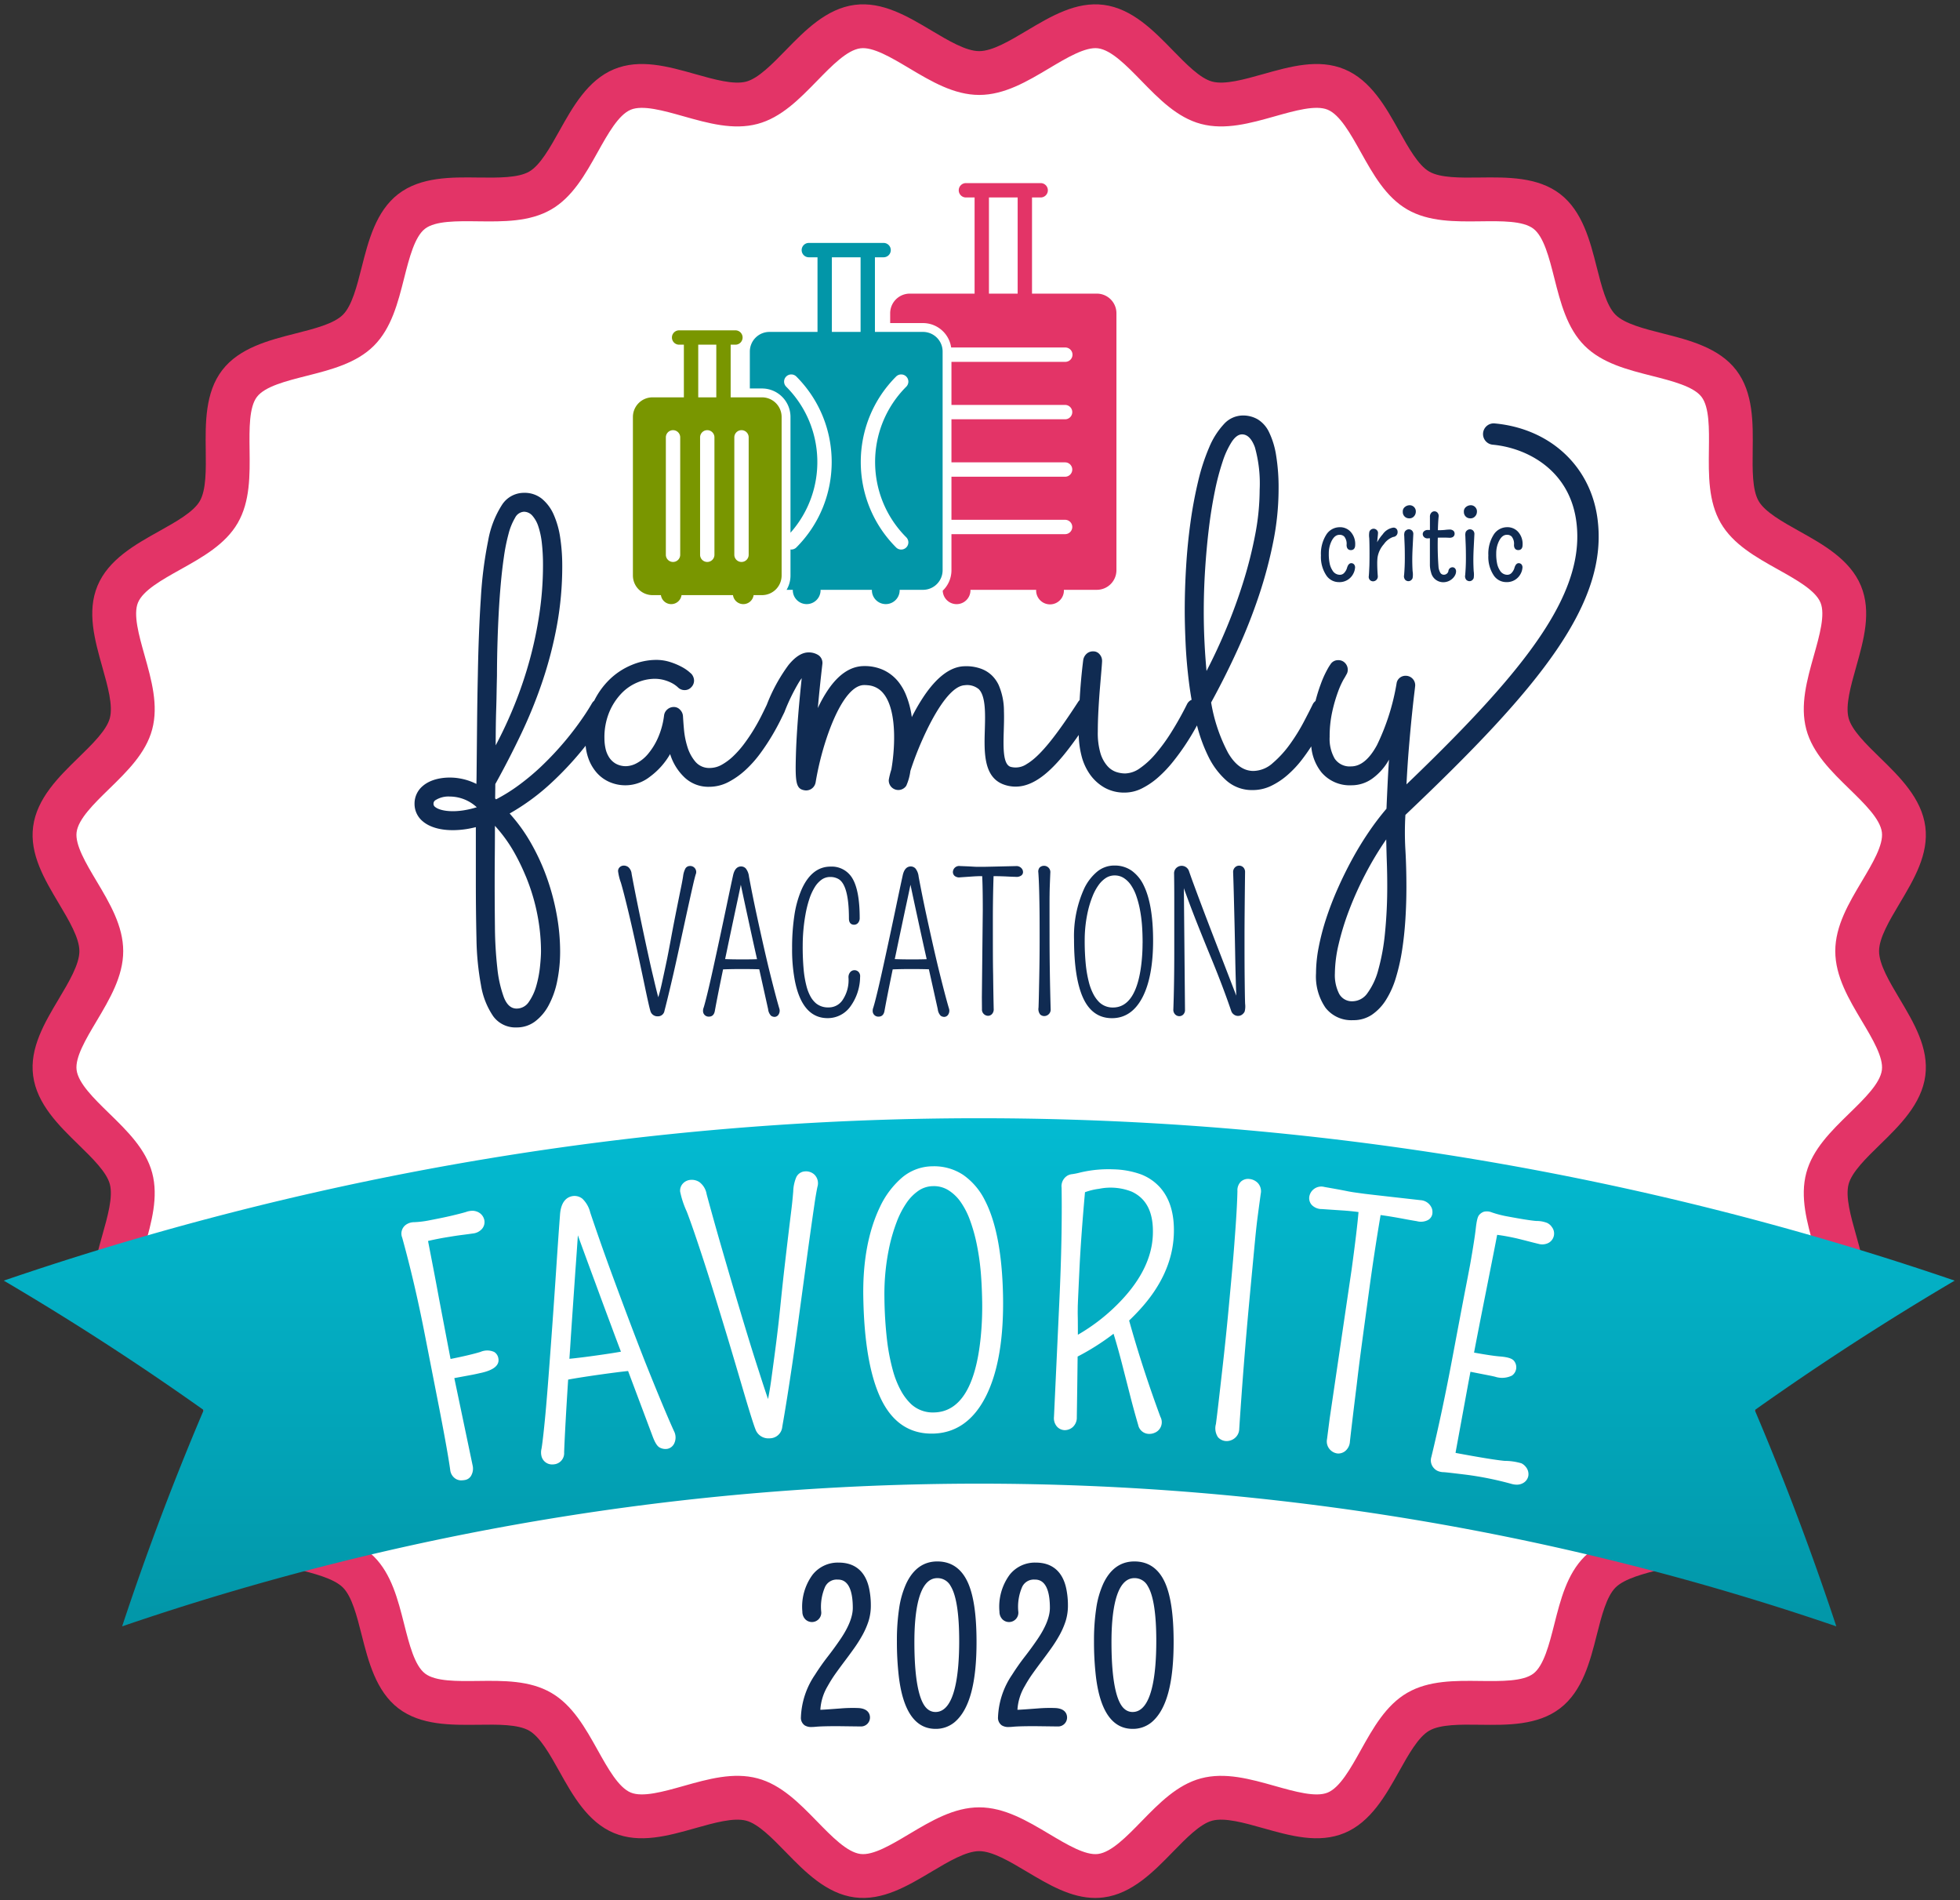
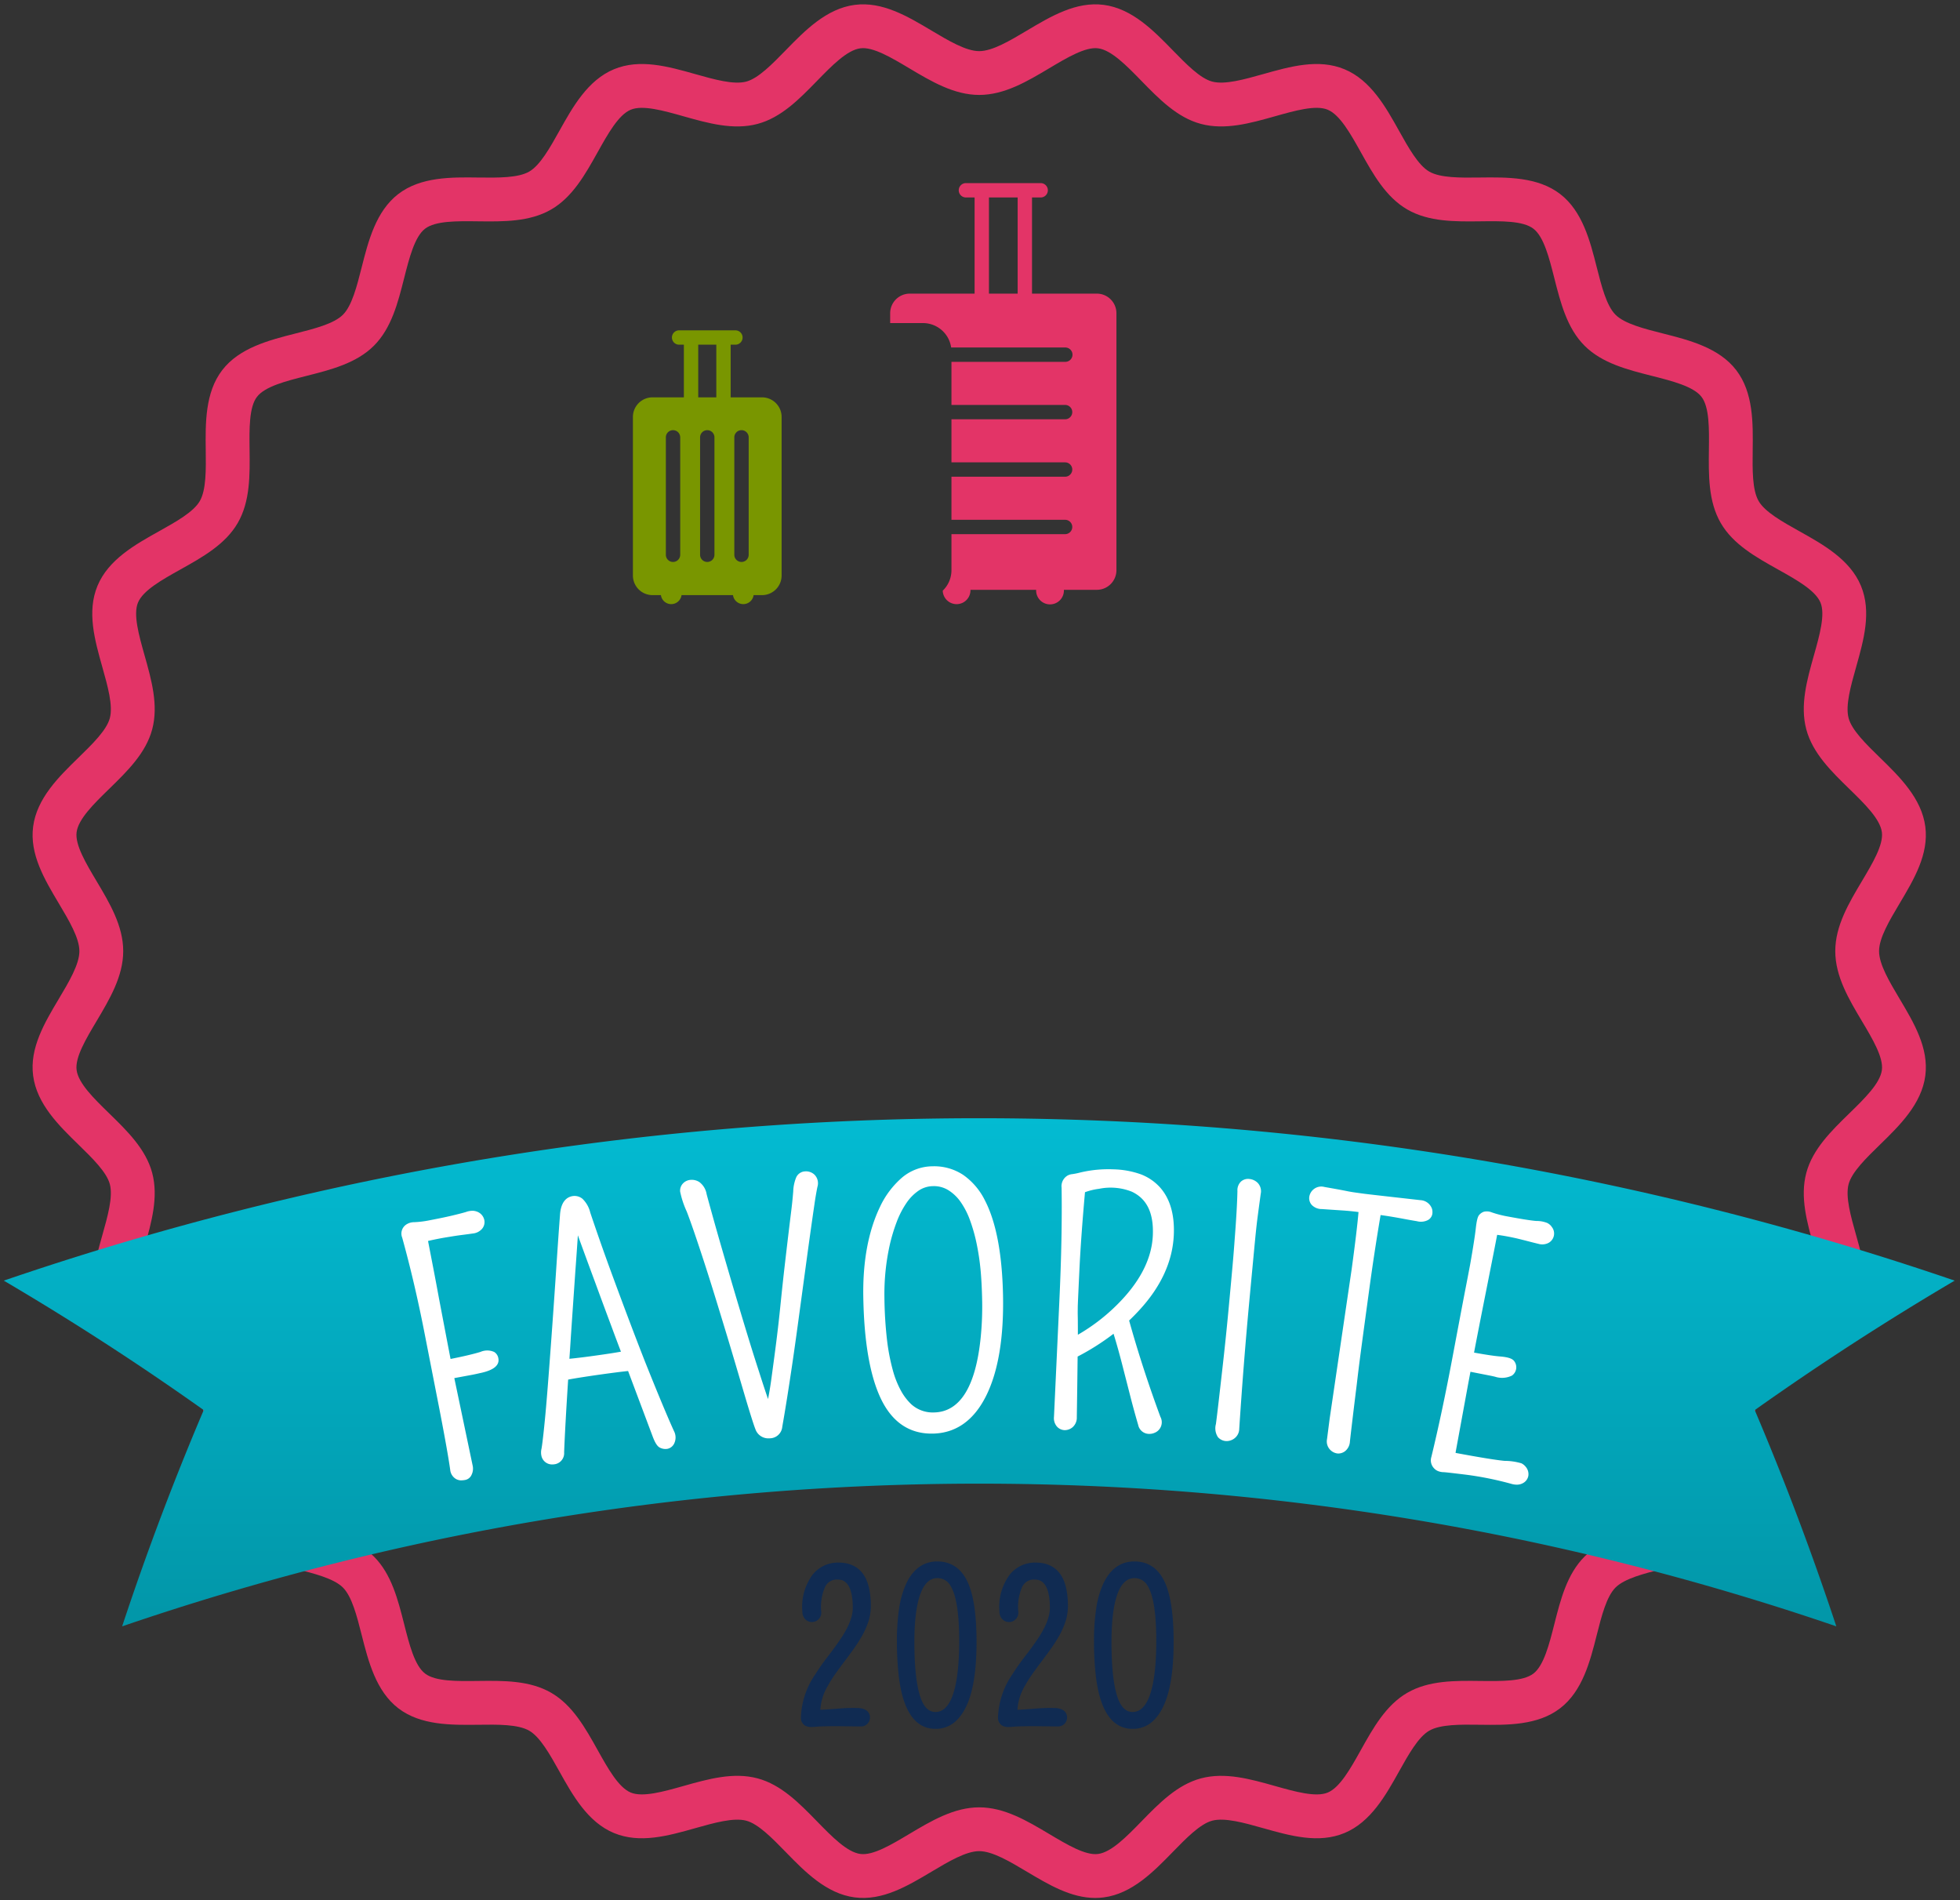
<svg xmlns="http://www.w3.org/2000/svg" width="358" height="347">
  <rect width="100%" height="100%" fill="#333333" stroke="none" />
  <defs>
    <linearGradient x1="50%" y1=".001%" x2="50%" y2="100%" id="a">
      <stop stop-color="#03BBD2" offset="0%" />
      <stop stop-color="#0296A8" offset="100%" />
    </linearGradient>
  </defs>
  <g fill-rule="nonzero" fill="none">
-     <path d="M341.379 185.727c-2.294-3.85-4.665-7.831-4.665-12.028s2.369-8.173 4.664-12.026c2.162-3.63 4.205-7.058 3.837-9.876-.384-2.943-3.43-5.912-6.381-8.788-3.151-3.072-6.411-6.25-7.462-10.182-1.074-4.017.177-8.449 1.39-12.749 1.152-4.086 2.24-7.945 1.139-10.6-1.126-2.712-4.822-4.777-8.405-6.779-3.859-2.156-7.85-4.385-9.9-7.934-2.073-3.581-2.017-8.176-1.961-12.619.051-4.073.1-8.285-1.664-10.585-1.764-2.3-5.867-3.349-9.83-4.353-4.3-1.089-8.745-2.214-11.66-5.129-2.915-2.915-4.04-7.36-5.13-11.665-1-3.957-2.039-8.049-4.352-9.825-2.313-1.776-6.508-1.715-10.626-1.664-4.431.053-9.009.105-12.579-1.961-3.549-2.053-5.777-6.043-7.938-9.911-2-3.575-4.062-7.271-6.773-8.395-2.648-1.1-6.5-.018-10.61 1.141-4.287 1.21-8.718 2.462-12.74 1.387-3.933-1.051-7.111-4.312-10.186-7.468-2.872-2.945-5.841-5.991-8.78-6.374-2.814-.382-6.4 1.766-9.88 3.836-3.849 2.294-7.828 4.665-12.027 4.665-4.199 0-8.176-2.371-12.037-4.672-3.63-2.161-7.057-4.2-9.863-3.829-2.945.383-5.915 3.429-8.789 6.377-3.072 3.153-6.25 6.414-10.185 7.465-4.012 1.075-8.438-.174-12.756-1.392-3.9-1.1-7.94-2.239-10.59-1.137-2.716 1.126-4.782 4.826-6.782 8.407-2.155 3.859-4.383 7.849-7.931 9.9-3.58 2.071-8.175 2.012-12.619 1.96-4.073-.049-8.286-.1-10.586 1.664-2.3 1.764-3.35 5.869-4.354 9.834-1.089 4.3-2.215 8.743-5.127 11.656-2.912 2.913-7.361 4.04-11.666 5.13-3.957 1-8.049 2.04-9.824 4.352-1.775 2.312-1.716 6.512-1.665 10.585.055 4.444.112 9.039-1.96 12.621-2.052 3.547-6.042 5.776-9.9 7.933-3.578 2-7.278 4.064-8.4 6.779-1.1 2.657.039 6.7 1.143 10.612 1.209 4.287 2.459 8.719 1.386 12.736-1.051 3.931-4.309 7.107-7.465 10.184-2.947 2.872-5.994 5.842-6.378 8.787-.368 2.817 1.674 6.245 3.837 9.875C18.633 165.521 21 169.5 21 173.7s-2.37 8.175-4.665 12.028c-2.163 3.629-4.2 7.057-3.837 9.873.384 2.946 3.431 5.916 6.378 8.788 3.153 3.072 6.413 6.25 7.465 10.185 1.073 4.016-.177 8.448-1.387 12.741-1.1 3.91-2.243 7.951-1.142 10.607 1.125 2.713 4.821 4.778 8.405 6.779 3.859 2.156 7.849 4.385 9.9 7.934 2.072 3.581 2.015 8.176 1.96 12.619-.051 4.073-.1 8.286 1.664 10.586 1.764 2.3 5.869 3.349 9.831 4.352 4.3 1.089 8.745 2.215 11.659 5.129 2.914 2.914 4.04 7.361 5.131 11.664 1 3.958 2.039 8.05 4.35 9.827 2.311 1.777 6.511 1.713 10.6 1.664 4.442-.055 9.031-.111 12.607 1.96 3.551 2.054 5.779 6.044 7.933 9.9 2 3.578 4.064 7.277 6.78 8.4 2.654 1.1 6.517.012 10.607-1.142 4.287-1.21 8.721-2.46 12.74-1.387 3.933 1.052 7.111 4.311 10.184 7.464 2.872 2.947 5.841 5.994 8.781 6.377 2.812.38 6.211-1.647 9.883-3.836 3.849-2.293 7.829-4.664 12.025-4.664 4.196 0 8.178 2.371 12.038 4.671 3.335 1.988 6.5 3.876 9.167 3.876.234 0 .468-.015.7-.046 2.945-.384 5.914-3.429 8.788-6.377 3.072-3.153 6.25-6.413 10.185-7.465 4.013-1.074 8.447.177 12.751 1.39 4.085 1.152 7.944 2.24 10.6 1.138 2.715-1.125 4.78-4.824 6.78-8.406 2.156-3.859 4.384-7.85 7.931-9.9 3.587-2.076 8.179-2.015 12.718-1.958 4.216.044 8.206.088 10.489-1.665 2.312-1.777 3.349-5.869 4.353-9.832 1.088-4.3 2.214-8.745 5.128-11.659 2.914-2.914 7.36-4.04 11.666-5.131 3.957-1 8.049-2.039 9.825-4.351 1.776-2.312 1.715-6.512 1.664-10.585-.056-4.444-.113-9.039 1.961-12.62 2.051-3.548 6.041-5.777 9.9-7.934 3.577-2 7.276-4.062 8.4-6.778 1.1-2.655-.037-6.695-1.142-10.613-1.209-4.287-2.46-8.719-1.386-12.735 1.051-3.931 4.309-7.107 7.465-10.184 2.947-2.872 5.994-5.842 6.378-8.786.372-2.812-1.668-6.238-3.832-9.871z" fill="#FFF" />
    <path d="M200.057 346.6c-4.446 0-8.532-2.436-12.5-4.8-3.094-1.844-6.293-3.749-8.7-3.749-2.407 0-5.605 1.9-8.7 3.748-4.422 2.635-8.987 5.354-14.043 4.7-5.183-.676-9.124-4.72-12.6-8.287-2.459-2.523-5-5.132-7.209-5.722-2.3-.611-5.854.392-9.3 1.363-4.976 1.405-10.121 2.856-14.862.891-4.8-1.991-7.543-6.9-9.963-11.239-1.727-3.092-3.513-6.289-5.513-7.447-2.033-1.176-5.72-1.135-9.284-1.086-4.935.057-10.54.129-14.628-3.01-4.088-3.139-5.477-8.59-6.693-13.39-.873-3.446-1.775-7.011-3.423-8.659-1.648-1.648-5.213-2.551-8.66-3.424-4.8-1.216-10.238-2.593-13.389-6.692s-3.071-9.687-3.01-14.627c.045-3.566.09-7.251-1.086-9.283-1.158-2-4.355-3.788-7.448-5.515-4.335-2.421-9.247-5.165-11.238-9.964-1.965-4.741-.514-9.887.89-14.862.972-3.445 1.976-7 1.363-9.3-.589-2.206-3.2-4.75-5.722-7.209-3.568-3.478-7.611-7.418-8.287-12.6-.659-5.049 2.065-9.621 4.7-14.042 1.843-3.093 3.749-6.293 3.749-8.7 0-2.407-1.905-5.605-3.749-8.7-2.634-4.421-5.358-8.992-4.7-14.042.676-5.185 4.719-9.125 8.287-12.6 2.523-2.46 5.133-5 5.722-7.209.613-2.292-.391-5.853-1.363-9.3-1.4-4.976-2.855-10.122-.89-14.862 1.991-4.8 6.9-7.544 11.239-9.964 3.092-1.727 6.289-3.512 7.447-5.513 1.176-2.033 1.131-5.72 1.086-9.284-.061-4.942-.13-10.541 3.01-14.627 3.14-4.086 8.591-5.478 13.389-6.694 3.447-.873 7.011-1.775 8.66-3.424s2.549-5.212 3.422-8.658c1.216-4.8 2.593-10.239 6.694-13.39s9.689-3.075 14.628-3.009c3.56.042 7.25.089 9.283-1.087 2-1.157 3.786-4.355 5.513-7.447 2.421-4.335 5.165-9.248 9.964-11.24 4.738-1.964 9.886-.513 14.862.891 3.444.972 7.008 1.976 9.3 1.363 2.207-.59 4.75-3.2 7.209-5.721 3.476-3.568 7.417-7.612 12.6-8.288 5.045-.653 9.621 2.066 14.043 4.7 3.093 1.842 6.291 3.748 8.7 3.748 2.409 0 5.607-1.906 8.7-3.749 4.421-2.633 9-5.35 14.043-4.7 5.182.676 9.123 4.719 12.6 8.287 2.46 2.523 5 5.132 7.209 5.722 2.294.611 5.856-.392 9.3-1.363 4.976-1.4 10.12-2.855 14.861-.891 4.8 1.992 7.543 6.9 9.964 11.239 1.727 3.092 3.513 6.29 5.514 7.448 2.032 1.176 5.714 1.132 9.284 1.086 4.935-.059 10.539-.13 14.627 3.01 4.088 3.14 5.478 8.59 6.693 13.389.873 3.447 1.776 7.011 3.424 8.659 1.648 1.648 5.213 2.551 8.659 3.424 4.8 1.216 10.239 2.593 13.389 6.693 3.15 4.1 3.07 9.686 3.01 14.627-.045 3.564-.09 7.251 1.086 9.284 1.158 2 4.355 3.787 7.448 5.513 4.335 2.421 9.247 5.165 11.237 9.964 1.967 4.741.515 9.886-.889 14.863-.972 3.444-1.976 7-1.364 9.3.59 2.207 3.2 4.75 5.723 7.209 3.567 3.477 7.611 7.418 8.287 12.6.658 5.05-2.065 9.621-4.7 14.042-1.843 3.094-3.748 6.292-3.748 8.7 0 2.408 1.905 5.607 3.749 8.7 2.633 4.421 5.356 8.993 4.7 14.042-.676 5.185-4.72 9.125-8.287 12.6-2.523 2.459-5.133 5-5.723 7.208-.612 2.292.392 5.852 1.364 9.3 1.4 4.976 2.856 10.122.889 14.862-1.989 4.8-6.9 7.543-11.236 9.964-3.093 1.728-6.29 3.513-7.448 5.514-1.176 2.033-1.131 5.719-1.086 9.284.06 4.941.13 10.541-3.01 14.627-3.14 4.086-8.591 5.477-13.39 6.693-3.446.873-7.01 1.776-8.659 3.424-1.649 1.648-2.551 5.213-3.424 8.659-1.215 4.8-2.592 10.238-6.692 13.39-4.1 3.152-9.687 3.072-14.628 3.009-3.564-.048-7.25-.09-9.284 1.086-2 1.158-3.786 4.355-5.513 7.448-2.421 4.335-5.165 9.248-9.964 11.239-4.739 1.967-9.887.513-14.862-.891-3.442-.97-7-1.974-9.3-1.363-2.207.59-4.75 3.2-7.21 5.723-3.476 3.567-7.417 7.61-12.6 8.286-.512.067-1.027.102-1.543.102zm-21.2-16.547c4.611 0 8.771 2.478 12.8 4.876 3.25 1.937 6.618 3.947 8.912 3.637 2.429-.316 5.214-3.173 7.908-5.936 3.214-3.3 6.539-6.709 10.872-7.867 4.418-1.181 9.051.128 13.535 1.392 3.664 1.033 7.451 2.1 9.626 1.2 2.233-.925 4.17-4.394 6.043-7.749 2.255-4.037 4.586-8.211 8.491-10.471 3.938-2.279 8.743-2.221 13.391-2.161 3.817.041 7.766.095 9.653-1.354 1.887-1.449 2.872-5.3 3.812-9.01 1.139-4.5 2.317-9.145 5.523-12.351 3.206-3.206 7.854-4.384 12.351-5.523 3.711-.94 7.55-1.912 9.01-3.813 1.449-1.886 1.4-5.834 1.354-9.653-.058-4.647-.117-9.452 2.162-13.389 2.259-3.906 6.433-6.237 10.471-8.492 3.354-1.873 6.822-3.811 7.748-6.044.9-2.176-.166-5.963-1.2-9.625-1.264-4.484-2.573-9.119-1.392-13.535 1.158-4.333 4.569-7.657 7.867-10.872 2.764-2.693 5.621-5.478 5.938-7.906.3-2.3-1.7-5.664-3.638-8.914-2.4-4.024-4.876-8.185-4.876-12.8s2.478-8.769 4.875-12.794c1.936-3.25 3.939-6.611 3.639-8.914-.317-2.428-3.174-5.212-5.938-7.905-3.3-3.215-6.709-6.539-7.867-10.872-1.181-4.416.128-9.052 1.392-13.535 1.034-3.663 2.1-7.45 1.2-9.626-.927-2.234-4.4-4.17-7.75-6.044-4.037-2.255-8.211-4.586-10.471-8.492-2.278-3.938-2.22-8.743-2.162-13.389.048-3.818.1-7.767-1.354-9.653-1.454-1.886-5.3-2.872-9.008-3.813-4.5-1.139-9.147-2.316-12.353-5.522-3.206-3.206-4.383-7.855-5.522-12.351-.94-3.712-1.912-7.551-3.813-9.011-1.901-1.46-5.837-1.4-9.653-1.353-4.645.054-9.451.116-13.389-2.162-3.906-2.26-6.237-6.434-8.492-10.471-1.874-3.354-3.811-6.823-6.044-7.749-2.175-.905-5.962.167-9.625 1.2-4.484 1.266-9.118 2.574-13.535 1.393-4.333-1.157-7.658-4.569-10.872-7.867-2.694-2.763-5.479-5.621-7.907-5.937-2.289-.305-5.662 1.7-8.914 3.638-4.023 2.4-8.184 4.876-12.794 4.876-4.61 0-8.769-2.479-12.793-4.876-3.251-1.936-6.618-3.943-8.914-3.638-2.428.316-5.214 3.174-7.907 5.937-3.215 3.3-6.539 6.71-10.872 7.867-4.416 1.183-9.052-.128-13.535-1.393-3.662-1.033-7.451-2.1-9.625-1.2-2.233.926-4.171 4.395-6.044 7.749-2.255 4.037-4.586 8.212-8.491 10.472-3.938 2.278-8.736 2.218-13.39 2.161-3.816-.048-7.766-.1-9.653 1.353-1.887 1.453-2.873 5.3-3.814 9.011-1.138 4.5-2.315 9.145-5.52 12.351-3.205 3.206-7.856 4.383-12.352 5.522-3.712.941-7.551 1.912-9.011 3.814-1.45 1.885-1.4 5.834-1.353 9.652.058 4.647.116 9.452-2.162 13.39-2.259 3.906-6.434 6.237-10.471 8.492-3.354 1.873-6.823 3.81-7.749 6.044-.9 2.175.166 5.963 1.2 9.625 1.265 4.483 2.574 9.119 1.393 13.535-1.158 4.333-4.569 7.656-7.867 10.871-2.764 2.693-5.621 5.478-5.938 7.907-.3 2.3 1.7 5.663 3.639 8.913 2.4 4.024 4.876 8.185 4.876 12.794s-2.48 8.772-4.876 12.8c-1.937 3.25-3.94 6.611-3.639 8.912.317 2.429 3.174 5.214 5.938 7.907 3.3 3.215 6.709 6.54 7.867 10.873 1.181 4.416-.128 9.051-1.393 13.535-1.033 3.663-2.1 7.45-1.2 9.626.926 2.233 4.395 4.17 7.749 6.044 4.037 2.255 8.211 4.586 10.471 8.492 2.278 3.936 2.22 8.742 2.162 13.388-.048 3.819-.1 7.767 1.353 9.654 1.453 1.887 5.3 2.872 9.01 3.812 4.5 1.139 9.146 2.317 12.352 5.523 3.206 3.206 4.384 7.855 5.522 12.351.941 3.712 1.912 7.55 3.813 9.01 1.901 1.46 5.831 1.4 9.653 1.354 4.651-.057 9.452-.118 13.39 2.162 3.905 2.259 6.237 6.433 8.491 10.47 1.873 3.355 3.811 6.824 6.044 7.75 2.175.9 5.962-.167 9.625-1.2 4.483-1.265 9.119-2.574 13.535-1.392 4.332 1.158 7.656 4.568 10.871 7.866 2.694 2.764 5.48 5.621 7.907 5.937 2.312.312 5.664-1.7 8.914-3.637 4.022-2.397 8.182-4.875 12.791-4.875l-.001-.002z" fill="#E33467" />
    <g fill="#102B52">
      <path d="M152.612 305.633c.547-.768 1.108-1.533 1.683-2.294a99.268 99.268 0 001.709-2.329 25.011 25.011 0 001.523-2.41c.444-.8.812-1.64 1.1-2.51.3-.951.446-1.945.434-2.942a14.88 14.88 0 00-.3-3.007c-.644-3.129-2.57-4.783-5.569-4.783a5.871 5.871 0 00-4.779 2.225 9.86 9.86 0 00-1.859 6.739c-.01.51.179 1.005.527 1.378a1.707 1.707 0 002.923-1.309 9.108 9.108 0 01.707-4.616 2.344 2.344 0 012.235-1.317c.7 0 2.819 0 2.819 5.174 0 1.606-.784 3.563-2.331 5.817a62.028 62.028 0 01-2.249 3.083 41.886 41.886 0 00-2.318 3.3 14.7 14.7 0 00-2.577 7.748 1.689 1.689 0 00.687 1.5c.39.228.84.332 1.291.3.217 0 .458-.014.727-.04.745-.073 2.092-.111 4-.111l4.193.053a1.636 1.636 0 001.716-1.629c0-.481-.2-1.613-2.079-1.732a26.761 26.761 0 00-3.278.07l-1.917.141c-.623.046-1.153.08-1.591.1h-.2a9.552 9.552 0 011.347-4.334c.432-.781.909-1.537 1.426-2.265zM171.2 285.147c-2.5 0-4.4 1.357-5.67 4.033a16.666 16.666 0 00-1.293 4.483 39.2 39.2 0 00-.414 6.068c-.01 2.12.104 4.239.339 6.346.752 6.4 3.013 9.645 6.722 9.645a5.326 5.326 0 003.51-1.252c2.709-2.318 4.009-7.2 3.972-14.918-.024-4.742-.534-8.175-1.559-10.5-1.155-2.59-3.042-3.905-5.607-3.905zm4 14.532c0 5.913-.751 12.961-4.33 12.961a2.215 2.215 0 01-1.475-.551c-1.086-.892-2.38-3.737-2.38-12.235 0-5.319.727-11.66 4.189-11.66a2.7 2.7 0 012.438 1.454c1.033 1.677 1.558 5.052 1.558 10.031zM188.612 305.633c.547-.768 1.108-1.533 1.683-2.294a99.268 99.268 0 001.709-2.329 25.011 25.011 0 001.523-2.41c.444-.8.812-1.64 1.1-2.51.3-.951.446-1.945.434-2.942a14.88 14.88 0 00-.3-3.007c-.644-3.129-2.57-4.783-5.569-4.783a5.871 5.871 0 00-4.779 2.225 9.86 9.86 0 00-1.859 6.739c-.01.51.179 1.005.527 1.378a1.707 1.707 0 002.923-1.309 9.108 9.108 0 01.707-4.616 2.344 2.344 0 012.235-1.317c.7 0 2.819 0 2.819 5.174 0 1.606-.784 3.563-2.331 5.817a62.028 62.028 0 01-2.249 3.083 41.886 41.886 0 00-2.318 3.3 14.7 14.7 0 00-2.577 7.748 1.689 1.689 0 00.687 1.5c.39.228.84.332 1.291.3.217 0 .458-.014.727-.04.745-.073 2.092-.111 4-.111l4.193.053a1.636 1.636 0 001.716-1.629c0-.481-.2-1.613-2.079-1.732a26.761 26.761 0 00-3.278.07l-1.917.141c-.623.046-1.153.08-1.591.1h-.2a9.552 9.552 0 011.347-4.334c.432-.781.909-1.537 1.426-2.265zM207.2 285.147c-2.5 0-4.4 1.357-5.67 4.033a16.666 16.666 0 00-1.293 4.483 39.2 39.2 0 00-.414 6.068c-.01 2.12.104 4.239.339 6.346.752 6.4 3.013 9.645 6.722 9.645a5.326 5.326 0 003.51-1.252c2.709-2.318 4.009-7.2 3.972-14.918-.024-4.742-.534-8.175-1.559-10.5-1.155-2.59-3.042-3.905-5.607-3.905zm4 14.532c0 5.913-.751 12.961-4.33 12.961a2.215 2.215 0 01-1.475-.551c-1.086-.892-2.38-3.737-2.38-12.235 0-5.319.727-11.66 4.189-11.66a2.7 2.7 0 012.438 1.454c1.033 1.677 1.558 5.052 1.558 10.031z" />
    </g>
    <path d="M357.025 233.865a550.014 550.014 0 00-356.333 0 507.11 507.11 0 0136.518 23.642A509.721 509.721 0 0022.309 297a483.294 483.294 0 01313.1 0 515.315 515.315 0 00-14.9-39.493 516.091 516.091 0 0136.516-23.642z" fill="url(#a)" />
    <path d="M90.262 246.892a3.094 3.094 0 00-2.507-.008c-1.314.4-3.148.829-5.459 1.287-.486-2.52-1.203-6.27-2.15-11.248a579.718 579.718 0 00-1.113-5.9l-.85-4.4a51.478 51.478 0 013.873-.751c.826-.14 1.599-.256 2.319-.347.72-.091 1.387-.181 2-.269a2.54 2.54 0 001.67-.848 1.9 1.9 0 00.417-1.607 2.091 2.091 0 00-1.07-1.416 2.5 2.5 0 00-.93-.27 3.432 3.432 0 00-1.327.208c-.46.146-1.347.376-2.631.682-.522.121-1.04.236-1.555.345-.515.109-1.337.273-2.466.492-.935.194-1.883.311-2.837.351a2.626 2.626 0 00-1.451.432 1.984 1.984 0 00-.729 2.4c1.548 5.583 2.95 11.605 4.169 17.9l2.655 13.56c.985 5.087 1.639 8.768 1.941 10.931a2.181 2.181 0 001.1 1.7c.25.13.526.206.808.223h.124c.255-.005.509-.033.758-.085a1.6 1.6 0 001.122-.947c.25-.517.316-1.103.189-1.662l-3.35-15.979 3.344-.619a39.03 39.03 0 001.3-.282c2.507-.508 3.651-1.42 3.4-2.711a1.668 1.668 0 00-.764-1.162zM117.845 248.74a627.898 627.898 0 01-2.939-7.634 934.096 934.096 0 01-2.853-7.651 405.082 405.082 0 01-2.512-6.978 376.534 376.534 0 01-1.728-5.037 5.2 5.2 0 00-1.424-2.521 2.3 2.3 0 00-1.741-.5c-1 .141-2.215.869-2.368 3.532a569.48 569.48 0 00-.313 4.3c-.126 1.805-.257 3.738-.393 5.8a2009.41 2009.41 0 01-1.384 19.335c-.157 2.06-.311 3.96-.462 5.7a224.983 224.983 0 01-.453 4.627c-.152 1.367-.271 2.294-.364 2.831-.121.487-.114.997.022 1.48a1.987 1.987 0 001.942 1.41c.13-.001.26-.01.39-.029a2.04 2.04 0 001.775-2.188c.118-3.1.365-7.556.734-13.279 1.416-.263 3.4-.574 5.9-.927 2.138-.3 3.8-.512 5.048-.642l4.488 11.95c.439 1.17.843 1.8 1.307 2.039.416.217.89.297 1.354.231a1.753 1.753 0 001.306-1.058 2.5 2.5 0 00-.07-2.181c-1.19-2.616-2.961-6.857-5.262-12.61zm-4.426-1.9c-1.111.2-2.523.416-4.207.653-2.1.3-3.849.514-5.21.649.096-1.35.187-2.726.273-4.129.183-2.705.453-6.646.811-11.823a827.3 827.3 0 00.464-6.6c.943 2.6 2.004 5.491 3.184 8.674.948 2.586 1.936 5.253 2.965 8a396.772 396.772 0 001.72 4.579v-.003zM147.016 213.917a1.866 1.866 0 00-1.6 1.123 7.362 7.362 0 00-.53 2.531 80.22 80.22 0 01-.39 3.769c-.182 1.472-.371 3.031-.567 4.678-.196 1.647-.403 3.41-.62 5.29-.218 1.881-.468 4.2-.75 6.955a259.273 259.273 0 01-.745 6.6c-.176 1.422-.489 3.78-.939 7.072a63.126 63.126 0 01-.59 3.55c-.494-1.425-1.045-3.1-1.648-5A342.177 342.177 0 01136.9 245a709.1 709.1 0 01-1.806-5.958 1075.29 1075.29 0 01-1.8-6.077c-.594-2.027-1.159-3.968-1.695-5.823a636.687 636.687 0 01-1.469-5.189c-.446-1.603-.8-2.895-1.061-3.875a3.449 3.449 0 00-1.322-2.208 2.567 2.567 0 00-1.675-.4c-.527.052-1.016.3-1.369.695a1.9 1.9 0 00-.47 1.458 16.69 16.69 0 001.2 3.62c.729 1.874 1.847 5.13 3.324 9.675a472.47 472.47 0 012.109 6.7c.69 2.25 1.357 4.434 2 6.553.64 2.119 1.564 5.227 2.769 9.326 1.2 4.09 1.985 6.6 2.332 7.467a2.5 2.5 0 002.433 1.707c.09 0 .182-.004.276-.012a2.308 2.308 0 002.211-2.117c.541-3.049 1.172-7.01 1.872-11.77.312-2.13.617-4.293.916-6.49l1.705-12.552c.267-1.96.518-3.773.753-5.441.235-1.668.45-3.155.642-4.46a54.83 54.83 0 01.527-3.078 2.218 2.218 0 00-.5-2.2 2.248 2.248 0 00-1.786-.634zM179.916 219.247a12.344 12.344 0 00-3.976-4.683 9.609 9.609 0 00-5.6-1.578 8.724 8.724 0 00-5.633 2.107 16.083 16.083 0 00-3.977 5.307c-2.129 4.439-3.155 9.964-3.047 16.422.134 8.156 1.21 14.407 3.2 18.581 2.021 4.245 5.14 6.4 9.273 6.4h.2c4.218-.07 7.5-2.379 9.745-6.86 2.227-4.443 3.271-10.681 3.1-18.541-.164-7.475-1.268-13.246-3.285-17.155zm-9.356-2.64a5.021 5.021 0 012.633.726 7.7 7.7 0 012.258 2.147 14.274 14.274 0 011.721 3.35 30.366 30.366 0 011.205 4.245 44.32 44.32 0 01.72 4.763c.159 1.648.258 3.6.3 5.808a56.891 56.891 0 01-.264 6.521c-.9 9.059-3.782 13.691-8.553 13.771a5.84 5.84 0 01-4.124-1.487 9.969 9.969 0 01-1.828-2.365 16.826 16.826 0 01-1.527-3.774 37.29 37.29 0 01-1.07-5.485 73.808 73.808 0 01-.489-7.938 41.359 41.359 0 01.953-9.451 32.011 32.011 0 011.3-4.32 16.37 16.37 0 011.784-3.45 8.477 8.477 0 012.226-2.249 4.822 4.822 0 012.665-.81l.09-.001zM208.38 214.451a15.948 15.948 0 00-4.984-.909 22.287 22.287 0 00-6.085.577c-.48.129-.968.23-1.46.3a2.143 2.143 0 00-.9.283 2.26 2.26 0 00-1.047 2.206c.088 5.956-.043 12.74-.386 20.165l-1.006 21.674c-.068.63.121 1.262.526 1.75.353.406.857.65 1.394.673a2.21 2.21 0 001.5-.551c.513-.47.788-1.146.751-1.841.051-3.133.1-6.816.148-11.048a44.145 44.145 0 006.562-4.162c.58 1.86 1.188 4.054 1.814 6.54.407 1.578.823 3.2 1.246 4.865.425 1.67.909 3.433 1.441 5.25.185.917.973 1.59 1.908 1.63h.135c.321.003.64-.061.934-.189a2.073 2.073 0 001.079-2.926c-2.2-5.954-4.121-11.869-5.711-17.587a40 40 0 001.787-1.815c4-4.3 6.146-8.939 6.371-13.775.176-3.8-.713-6.784-2.641-8.857a9.074 9.074 0 00-3.376-2.253zm2.185 11.2c-.184 4-2.123 7.976-5.755 11.824a34.626 34.626 0 01-7.933 6.274v-.244c0-.83-.002-1.506-.007-2.027 0-.524-.011-.925-.016-1.208a26.808 26.808 0 01-.006-.792l.01-.861c0-.3.1-2.5.3-6.714.177-3.819.519-8.591 1.018-14.185a11.865 11.865 0 012.579-.623 10.471 10.471 0 015.988.534c2.757 1.3 4.013 3.925 3.822 8.023v-.001zM228.191 215.3a1.954 1.954 0 00-1.529.479 2.2 2.2 0 00-.641 1.728c-.046 2.125-.209 5-.483 8.534a276.422 276.422 0 01-.422 5.268c-.17 1.903-.414 4.565-.734 7.984-.317 3.382-.7 7.091-1.15 11.022-.225 1.989-.439 3.862-.641 5.619-.202 1.757-.369 3.13-.5 4.117a2.937 2.937 0 00.373 2.4 2.125 2.125 0 001.6.717c.507-.009.997-.18 1.4-.487.555-.417.884-1.07.888-1.764a830.289 830.289 0 011.831-23.226c.688-7.35 1.086-11.546 1.194-12.589.108-1.043.213-1.96.316-2.751.104-.8.202-1.543.295-2.23l.284-2.09a2.223 2.223 0 00-.557-2.026 2.522 2.522 0 00-1.524-.705zM261.573 220.788a2.363 2.363 0 00-2.12-1.617c-7.848-.88-9.937-1.124-10.308-1.175l-1.343-.184c-.375-.051-.706-.1-1-.15-.294-.05-.571-.1-.849-.159a110.297 110.297 0 00-2.286-.43l-1.744-.31a2.223 2.223 0 00-2.782 1.8c-.07.528.089 1.06.438 1.463a2.533 2.533 0 001.892.771c.74.053 1.939.134 3.594.243a45.66 45.66 0 013.073.3c-.195 2.27-.617 5.786-1.255 10.461l-4.017 27.268-.482 3.745c-.13.655.047 1.333.483 1.839.345.41.826.682 1.355.766.083.012.168.018.252.018.453-.01.89-.17 1.243-.455a2.42 2.42 0 00.851-1.755c.256-2.293.678-5.807 1.265-10.54.214-1.85.455-3.79.723-5.819.268-2.029.776-5.787 1.525-11.276a419.269 419.269 0 012.088-13.7c.675.087 1.46.207 2.345.357.623.106 1.3.226 2.02.363.72.137 1.491.273 2.275.4a2.8 2.8 0 002.042-.226c.399-.23.678-.621.765-1.073a2.362 2.362 0 00-.043-.925zM283.381 223.965a2.384 2.384 0 00-.757-.623 5.127 5.127 0 00-2-.369c-.912-.067-2.633-.337-5.114-.8a19.575 19.575 0 01-3.02-.766 2.381 2.381 0 00-1.451-.125 1.94 1.94 0 00-.871.6c-.2.237-.419.708-.622 2.533-.141 1.262-.481 3.434-1.009 6.448a736.936 736.936 0 01-.9 4.687c-.333 1.709-1.123 5.875-2.368 12.5-1.238 6.587-2.526 12.65-3.827 18.019a2.076 2.076 0 00.444 2.017c.214.25.485.445.791.567.318.121.654.186.994.192.171 0 .944.074 4.206.473 2.803.368 5.577.934 8.3 1.693.282.074.572.112.864.115.383.006.762-.085 1.1-.265.524-.26.898-.75 1.011-1.325a2.046 2.046 0 00-.46-1.656 2.273 2.273 0 00-.8-.653 10.756 10.756 0 00-3.055-.446c-1.508-.136-4.525-.625-8.971-1.455l.024-.2 2.275-12.4.417-2.216 3.429.674c.314.059.664.134 1.063.229 1.02.337 2.13.262 3.094-.21a1.857 1.857 0 00.347-2.713c-.377-.43-1.184-.673-2.614-.783-1.023-.086-2.589-.322-4.66-.7.48-2.533 1.213-6.28 2.2-11.239l1.159-5.858c.292-1.46.578-2.93.859-4.408 1.053.135 2.258.354 3.583.652.745.18 1.442.355 2.091.525a85.24 85.24 0 001.864.469c.617.18 1.278.117 1.85-.176a1.942 1.942 0 00.52-3l.014-.007z" fill="#FFF" />
    <path d="M200.339 53.621H188.5V36.06h1.583a1.311 1.311 0 000-2.622h-13.654a1.311 1.311 0 000 2.622h1.583v17.561h-11.839a3.584 3.584 0 00-3.58 3.581V59h6a5.2 5.2 0 015.139 4.459h20.815a1.311 1.311 0 110 2.621h-20.761v7.867h20.756a1.311 1.311 0 110 2.622h-20.756v7.866h20.756a1.311 1.311 0 010 2.622h-20.756v7.867h20.756a1.311 1.311 0 010 2.622h-20.756v6.585a5.18 5.18 0 01-1.591 3.735 2.532 2.532 0 005.063-.082c0-.025-.006-.047-.007-.072h12.01c0 .025-.007.047-.007.072a2.536 2.536 0 105.071 0c0-.025-.006-.047-.007-.072h6.021a3.585 3.585 0 003.581-3.581V57.2a3.585 3.585 0 00-3.581-3.579zm-14.461 0h-5.244V36.06h5.244v17.561z" fill="#E33467" />
-     <path d="M168.588 60.614h-8.779V46.985h1.583a1.311 1.311 0 000-2.622h-13.655a1.311 1.311 0 000 2.622h1.583v13.629h-8.779a3.584 3.584 0 00-3.581 3.58v6.751h2.225a5.2 5.2 0 015.2 5.2v21.142c6.83-7.697 6.489-19.38-.778-26.665a1.311 1.311 0 111.854-1.854c8.6 8.622 8.6 22.578 0 31.2-.246.246-.58.384-.927.384-.05 0-.1-.009-.149-.014v4.762c0 .919-.246 1.82-.711 2.613h1.143c0 .025-.008.047-.008.072a2.536 2.536 0 005.072 0c0-.025-.007-.047-.007-.072h9.387c0 .025-.007.047-.007.072a2.536 2.536 0 005.072 0c0-.025-.007-.047-.007-.072h4.272a3.585 3.585 0 003.581-3.581V64.194a3.584 3.584 0 00-3.584-3.58zm-11.4 0h-5.245V46.985h5.245v13.629zm8.338 37.5a1.311 1.311 0 11-1.854 1.854c-8.6-8.622-8.6-22.578 0-31.2a1.311 1.311 0 111.854 1.854c-7.58 7.597-7.58 19.895-.001 27.492h.001z" fill="#0296A8" />
    <path d="M139.185 72.562h-5.728v-9.616h.869a1.311 1.311 0 000-2.622h-10.284a1.311 1.311 0 000 2.622h.869v9.616h-5.728a3.584 3.584 0 00-3.58 3.581V105.1a3.585 3.585 0 003.58 3.581h1.536a1.9 1.9 0 003.765 0h9.4a1.9 1.9 0 003.765 0h1.536a3.585 3.585 0 003.58-3.581V76.143a3.584 3.584 0 00-3.58-3.581zm-14.943 28.75a1.311 1.311 0 01-2.622 0V79.868a1.311 1.311 0 112.622 0v21.444zm6.253 0a1.311 1.311 0 01-2.622 0V79.868a1.311 1.311 0 012.622 0v21.444zm.34-28.75h-3.3v-9.616h3.3v9.616zm5.913 28.75a1.311 1.311 0 01-2.622 0V79.868a1.311 1.311 0 012.622 0v21.444z" fill="#799600" />
-     <path d="M256.731 148.79c24.509-23.235 37.342-38.812 35-54.461-1.408-9.39-8.74-16.062-18.678-17a1.951 1.951 0 10-.366 3.884c6.144.578 13.809 4.511 15.185 13.692 1.488 9.918-4.328 20.245-16.263 33.4-2.837 3.126-6.014 6.41-9.526 9.888a439.571 439.571 0 01-5.185 5.048c.12-2.368.268-4.604.444-6.707.183-2.191.359-4.115.528-5.77.17-1.655.315-2.98.437-3.976s.183-1.54.184-1.632a1.728 1.728 0 00-1.747-1.747 1.648 1.648 0 00-1.1.391c-.3.25-.497.601-.552.988a41.249 41.249 0 01-3.586 11.286c-1.41 2.59-2.988 3.885-4.735 3.884a3.286 3.286 0 01-2.988-1.425 7.251 7.251 0 01-.919-3.953c-.013-1.56.149-3.118.483-4.643.27-1.233.622-2.447 1.057-3.632.286-.802.64-1.579 1.057-2.321.16-.244.306-.498.437-.759.183-.271.279-.592.276-.919.003-.453-.17-.89-.483-1.218a1.633 1.633 0 00-1.264-.529 1.606 1.606 0 00-1.425.781 8.386 8.386 0 00-.552.9c-.478.87-.885 1.777-1.218 2.712a30.634 30.634 0 00-.954 3.066 1.724 1.724 0 00-.494.589c-.4.827-.96 1.922-1.678 3.287a34.173 34.173 0 01-2.5 4.022 19.342 19.342 0 01-3.126 3.425 5.416 5.416 0 01-3.54 1.448c-1.81 0-3.357-1.111-4.643-3.333a30.25 30.25 0 01-3.08-9.171 144.997 144.997 0 004.827-9.631c1.476-3.23 2.78-6.537 3.907-9.906a80.262 80.262 0 002.621-9.861c.63-3.125.952-6.305.965-9.493a36.613 36.613 0 00-.46-6.3 15 15 0 00-1.287-4.183 5.5 5.5 0 00-2.046-2.322 5.329 5.329 0 00-2.735-.713 4.692 4.692 0 00-3.448 1.564 14.279 14.279 0 00-2.689 4.229 36.957 36.957 0 00-2.023 6.206 77.954 77.954 0 00-1.4 7.493 105.038 105.038 0 00-.8 8.091 131.154 131.154 0 00-.253 8c0 1.778.054 3.816.161 6.114.107 2.298.314 4.665.621 7.1.132 1.053.293 2.1.474 3.132a1.659 1.659 0 00-.2.086c-.278.172-.5.42-.643.713a58.894 58.894 0 01-2.9 5.171 32.342 32.342 0 01-2.919 3.977 14.7 14.7 0 01-2.828 2.574 4.822 4.822 0 01-2.666.92 5.282 5.282 0 01-1.632-.276 3.806 3.806 0 01-1.609-1.1 6.229 6.229 0 01-1.255-2.324 13.105 13.105 0 01-.483-3.93c0-1.196.038-2.506.115-3.931.077-1.425.169-2.773.276-4.045l.276-3.287c.077-.92.116-1.471.115-1.655a1.8 1.8 0 00-.46-1.218 1.462 1.462 0 00-1.149-.529c-.47-.02-.927.155-1.264.483a1.948 1.948 0 00-.575 1.126 106.241 106.241 0 00-.654 7.29 1.747 1.747 0 00-.262.309c-3.736 5.747-6.787 9.835-9.383 11.357a3.582 3.582 0 01-2.967.52c-1.426-.459-1.332-3.606-1.242-6.65.035-1.176.07-2.364.031-3.513.009-1.643-.32-3.27-.967-4.781a6.075 6.075 0 00-1.176-1.685 5.592 5.592 0 00-1.951-1.252 7.93 7.93 0 00-3.165-.485c-2.771.088-5.227 2.346-7.273 5.339a34.72 34.72 0 00-2.3 3.95 16.37 16.37 0 00-1.139-4.243 10.775 10.775 0 00-.369-.773 9.8 9.8 0 00-.522-.859 7.667 7.667 0 00-3.066-2.687 8.192 8.192 0 00-3.646-.759c-2.623.02-4.749 1.74-6.449 4.181a23.526 23.526 0 00-1.971 3.487c.2-2.294.473-4.963.831-8.057a1.725 1.725 0 00-.558-1.477c-.064-.051-.125-.1-.193-.149h-.008a3.229 3.229 0 00-1.766-.481c-1.196 0-2.422.774-3.678 2.321a30.934 30.934 0 00-3.954 7.241 99.051 99.051 0 01-1.011 2.068c-.4.797-.859 1.624-1.379 2.483a32.603 32.603 0 01-1.724 2.551 17.851 17.851 0 01-1.977 2.253 10.294 10.294 0 01-2.114 1.586 4.474 4.474 0 01-2.184.6 3.3 3.3 0 01-2.665-1.159 7.683 7.683 0 01-1.448-2.712 15.067 15.067 0 01-.621-3.149 77.385 77.385 0 01-.184-2.46 1.813 1.813 0 00-.528-1.149 1.513 1.513 0 00-1.127-.506 1.771 1.771 0 00-1.195.437 1.709 1.709 0 00-.6 1.08 14.545 14.545 0 01-1.127 4.138 12.338 12.338 0 01-1.792 2.9 6.963 6.963 0 01-2.069 1.7 4.3 4.3 0 01-1.908.551 3.758 3.758 0 01-1.931-.459 3.565 3.565 0 01-1.241-1.2 4.913 4.913 0 01-.643-1.632 8.768 8.768 0 01-.184-1.77 12.032 12.032 0 01.9-4.85 11.186 11.186 0 012.23-3.4 8.607 8.607 0 012.942-2 8.183 8.183 0 013.034-.643 6.565 6.565 0 011.724.207c.451.118.89.28 1.31.482a5.21 5.21 0 011.287.874c.327.33.776.512 1.241.5a1.6 1.6 0 001.195-.528c.325-.322.507-.76.506-1.218a1.909 1.909 0 00-.506-1.242c-.03-.03-.2-.176-.5-.436a7.911 7.911 0 00-1.31-.851 12.524 12.524 0 00-2.046-.85 8.41 8.41 0 00-2.62-.391c-1.51.02-3 .333-4.391.919a12.824 12.824 0 00-4.16 2.759 14.156 14.156 0 00-2.707 3.776c-.16.127-.296.283-.4.459a40.681 40.681 0 01-1.275 2.048 56.151 56.151 0 01-7.8 9.3c-.131.125-.261.251-.392.373a42.635 42.635 0 01-3.754 3.131 31.23 31.23 0 01-4.3 2.7l-.145-.142-.025-.025c.012-.9.028-1.9.028-2.622a164.642 164.642 0 004.758-9.24 86.88 86.88 0 003.884-9.608 73.614 73.614 0 002.62-10.16c.652-3.58.975-7.21.966-10.849a34.188 34.188 0 00-.368-5.1 16.079 16.079 0 00-1.195-4.253 7.831 7.831 0 00-2.161-2.9A5.025 5.025 0 0095.69 90a4.764 4.764 0 00-4.022 2.23 17.8 17.8 0 00-2.506 6.5 74.432 74.432 0 00-1.333 10.482c-.276 4.137-.46 8.841-.551 14.112-.062 2.76-.108 5.679-.138 8.758l-.092 9.4a77.884 77.884 0 01-.03 1.68c-1-.507-2.073-.854-3.18-1.029-1.911-.321-4.782-.153-6.586 1.375a4.183 4.183 0 00-1.535 3.279 4.115 4.115 0 001.491 3.192c1.654 1.422 4.551 1.945 7.948 1.431.58-.088 1.167-.214 1.758-.36v9.73c0 3.831.038 7.379.115 10.642.035 2.853.312 5.698.827 8.505a14.025 14.025 0 002.23 5.654 5.013 5.013 0 004.275 2.046 5.528 5.528 0 003.356-1.081 8.919 8.919 0 002.5-2.965 15.862 15.862 0 001.563-4.436c.361-1.793.539-3.618.529-5.447a37.74 37.74 0 00-.621-6.643 42.639 42.639 0 00-1.838-6.873 38.989 38.989 0 00-1.4-3.391 39.946 39.946 0 00-1.657-3.159 30.279 30.279 0 00-3.094-4.367l-.05-.059a39.49 39.49 0 00-.56-.645 40.755 40.755 0 007.921-5.883c.032-.03.064-.062.1-.092a59.786 59.786 0 005.858-6.4 9.46 9.46 0 00.47 2.21 8.1 8.1 0 001.494 2.644 6.628 6.628 0 002.344 1.747 7.241 7.241 0 007.4-.92 13.482 13.482 0 003.724-4.16 9.875 9.875 0 002.643 4.275 6.309 6.309 0 004.482 1.7c1.251 0 2.483-.31 3.586-.9a14.6 14.6 0 003.172-2.276 20.988 20.988 0 002.666-3.034 39.82 39.82 0 002.092-3.172 42.864 42.864 0 001.471-2.689c.383-.782.636-1.295.758-1.54a35.418 35.418 0 012.736-5.609c.155-.231.3-.434.43-.618-.739 6.925-.988 11.408-1.061 14.041-.14 5.019-.006 6.216 1.634 6.444a1.741 1.741 0 001.762-.883c.104-.187.175-.39.21-.6a53.469 53.469 0 011.991-8.024c1.714-5.144 4.187-9.7 6.856-9.718.226-.001.453.01.678.034a4.009 4.009 0 012.959 1.643c.03.04.062.075.092.116 2.438 3.394 1.8 10.532 1.253 13.618a14.06 14.06 0 00-.472 1.905 1.745 1.745 0 003.193 1.073 9.464 9.464 0 00.751-2.7 57.447 57.447 0 012.26-5.864c1.949-4.359 4.631-8.958 7.089-9.69.193-.06.393-.097.595-.107a3.323 3.323 0 012.558.727c.18.187.332.401.449.634.8 1.534.721 4.3.647 6.79-.122 4.122-.261 8.793 3.643 10.05a6.328 6.328 0 003.835.039c2.3-.685 4.5-2.592 6.7-5.214.99-1.181 1.979-2.516 2.976-3.939.021 1.293.194 2.58.515 3.833a10.19 10.19 0 001.609 3.47 8.233 8.233 0 002.643 2.345c1.115.6 2.366.9 3.632.873a7.023 7.023 0 003.172-.781 13.814 13.814 0 002.988-2.046 22.744 22.744 0 002.689-2.85 43.028 43.028 0 002.322-3.195 44.617 44.617 0 001.885-3.126l.145-.268a28.972 28.972 0 002.061 5.647 14.117 14.117 0 003.356 4.459 7.023 7.023 0 004.735 1.7 7.732 7.732 0 003.379-.759 13.291 13.291 0 002.988-1.977 19.347 19.347 0 002.6-2.758 35.876 35.876 0 001.753-2.482 8.742 8.742 0 001.879 4.758 6.767 6.767 0 005.47 2.344 6.462 6.462 0 003.885-1.287 10.547 10.547 0 002.965-3.4 226.41 226.41 0 00-.253 4.39 661.79 661.79 0 00-.207 4.574 48.587 48.587 0 00-3.264 4.3 59.047 59.047 0 00-3.034 4.987 72.717 72.717 0 00-2.643 5.379 57.38 57.38 0 00-2.092 5.447 43.131 43.131 0 00-1.356 5.218 25.3 25.3 0 00-.482 4.735 10.058 10.058 0 001.746 6.3 5.966 5.966 0 005.011 2.252 6.035 6.035 0 003.448-.988 9.133 9.133 0 002.574-2.712 16.3 16.3 0 001.816-4.069c.496-1.648.874-3.33 1.131-5.032.276-1.793.476-3.67.6-5.632.124-1.961.185-3.923.184-5.884 0-2.39-.061-4.65-.184-6.78a54.976 54.976 0 010-6.367l.031-.047zM90.565 132.43c.015-1.042.038-2.023.068-2.943.03-.92.053-1.853.069-2.8.016-.949.039-2.037.069-3.264a237.281 237.281 0 01.115-6.642c.046-1.517.115-3.141.207-4.873.092-1.732.215-3.464.368-5.195.153-1.733.344-3.396.575-4.988.195-1.426.479-2.838.85-4.229.257-1.032.66-2.023 1.195-2.942.3-.629.914-1.049 1.609-1.1a2.052 2.052 0 011.54.712c.5.576.874 1.249 1.1 1.977.323.993.538 2.018.643 3.057.145 1.328.214 2.664.207 4 0 2.939-.215 5.874-.644 8.781a71.864 71.864 0 01-1.792 8.55 74.18 74.18 0 01-2.736 8.114 78.015 78.015 0 01-3.47 7.47c.003-1.414.012-2.642.027-3.685zm-3.639 15.034c-.75.228-1.513.403-2.287.524-2.608.394-4.475-.034-5.171-.632a.676.676 0 01-.286-.565.746.746 0 01.308-.635 4.43 4.43 0 012.651-.694 7.287 7.287 0 014.786 1.818c.054.047.108.091.163.14-.055.017-.109.028-.164.044zm7.109 8.4a39.124 39.124 0 011.833 3.764c.083.2.172.391.252.589.196.484.382.971.559 1.462a36.253 36.253 0 011.609 6.091c.342 1.943.518 3.912.528 5.885 0 .733-.061 1.691-.184 2.873a20.379 20.379 0 01-.666 3.471 9.693 9.693 0 01-1.356 2.942 2.652 2.652 0 01-2.253 1.241c-1.01 0-1.784-.682-2.321-2.046a22.007 22.007 0 01-1.2-5.378 71.857 71.857 0 01-.436-7.517 737.986 737.986 0 01-.046-8.458c0-1.379.008-2.903.023-4.574.015-1.67.023-3.47.023-5.4a26.572 26.572 0 013.635 5.056v-.001zm126.341-33.328a126.634 126.634 0 01-.367-5.195 111.409 111.409 0 01-.138-5.654c0-2.575.084-5.164.253-7.769.169-2.605.398-5.102.689-7.493a83.445 83.445 0 011.08-6.712c.363-1.836.84-3.648 1.426-5.425a15.6 15.6 0 011.681-3.63c.6-.889 1.22-1.333 1.862-1.333.98 0 1.762.781 2.345 2.344.705 2.526 1 5.15.873 7.769a43.705 43.705 0 01-.8 8.114 77.526 77.526 0 01-2.138 8.55 97.029 97.029 0 01-3.08 8.5 102.942 102.942 0 01-3.686 7.935v-.001zm32.593 47.878a38.641 38.641 0 01-1.218 6.688 12.655 12.655 0 01-1.977 4.253 3.384 3.384 0 01-2.689 1.494 2.656 2.656 0 01-2.482-1.356 7.528 7.528 0 01-.782-3.747 24 24 0 01.69-5.333 48.009 48.009 0 011.931-6.252 61.476 61.476 0 012.965-6.573 58.556 58.556 0 013.792-6.3c.03 1.533.069 2.974.115 4.321.046 1.347.069 2.68.069 4a84.67 84.67 0 01-.414 8.806v-.001z" fill="#102B52" />
-     <path d="M126.018 158.146a.943.943 0 00-.85.5 4.166 4.166 0 00-.4 1.383c-.093.6-.227 1.321-.4 2.155-.173.834-.352 1.726-.541 2.664-.189.938-.388 1.942-.6 3.013a295.66 295.66 0 00-.749 3.963c-.3 1.6-.535 2.835-.732 3.765-.167.81-.456 2.152-.865 4.025-.223 1-.439 1.839-.647 2.5-.251-.94-.535-2.093-.847-3.439-.244-1.01-.5-2.1-.748-3.234s-.51-2.317-.765-3.51a613.956 613.956 0 01-1.464-7.004c-.222-1.093-.425-2.11-.608-3.053-.183-.943-.326-1.7-.432-2.277a1.869 1.869 0 00-.6-1.242 1.368 1.368 0 00-.857-.282 1.091 1.091 0 00-.728.3.956.956 0 00-.294.715c.092.717.265 1.422.515 2.1.337 1.124.832 3.05 1.47 5.723.308 1.3.613 2.627.907 3.949a735.874 735.874 0 012.013 9.351c.505 2.413.837 3.88.994 4.386.153.612.717 1.03 1.347 1a1.189 1.189 0 001.232-1.011c.459-1.76 1-4.007 1.616-6.679.277-1.21.551-2.439.823-3.687l1.556-7.14c.244-1.114.472-2.145.683-3.094.211-.949.402-1.794.573-2.537.17-.736.32-1.326.447-1.754a1.1 1.1 0 00-1.047-1.553l-.002.004zM140.339 176.5a347.017 347.017 0 01-1.064-4.6 591.496 591.496 0 01-1.015-4.6 251.642 251.642 0 01-1.455-7.209 2.889 2.889 0 00-.572-1.481c-.22-.24-.53-.377-.855-.383-.767 0-1.272.578-1.5 1.717-.133.6-.308 1.41-.524 2.43-.216 1.02-.446 2.113-.691 3.279a1097.427 1097.427 0 01-2.347 10.932 268.146 268.146 0 01-.723 3.219c-.221.954-.434 1.832-.632 2.609-.198.777-.342 1.3-.439 1.6a1.547 1.547 0 00-.1.773c.08.528.552.905 1.084.867.392 0 .891-.172 1.052-.991.323-1.791.826-4.337 1.5-7.575l.011-.062a82.453 82.453 0 013.563-.059c1.281 0 2.306.015 3.051.044l.009.054 1.608 7.236c.04.442.226.858.527 1.185.196.142.432.217.674.215a.88.88 0 00.715-.44c.209-.34.252-.755.116-1.13-.472-1.596-1.143-4.164-1.993-7.63zm-2.064-1.338c-.68.027-1.564.041-2.63.041-1.31 0-2.385-.019-3.2-.057.174-.813.348-1.646.523-2.5.322-1.533.794-3.763 1.415-6.689.378-1.743.69-3.214.931-4.389.36 1.712.783 3.682 1.26 5.87a782.261 782.261 0 001.701 7.725v-.001zM155.294 177.534a1.41 1.41 0 00-.317.971 6.51 6.51 0 01-1.145 4.218 3.028 3.028 0 01-2.511 1.249 3.427 3.427 0 01-2.27-.743 4.431 4.431 0 01-.968-1.177 8.063 8.063 0 01-.772-1.955 18.855 18.855 0 01-.51-2.918 45.224 45.224 0 01-.183-4.558 32.2 32.2 0 01.53-5.752c.164-.908.39-1.805.677-2.682a10 10 0 01.973-2.143 4.738 4.738 0 011.267-1.4 2.67 2.67 0 011.573-.492 2.972 2.972 0 011.542.391c1.247.751 1.88 3.171 1.88 7.191 0 .99.588 1.138.938 1.138a.95.95 0 00.726-.331c.215-.264.322-.6.3-.94 0-3.311-.451-5.738-1.34-7.213a4.368 4.368 0 00-3.991-2.13c-2.295 0-4.084 1.435-5.318 4.265a19.114 19.114 0 00-1.277 4.627 39.3 39.3 0 00-.418 6.034 30.25 30.25 0 00.5 5.883c.889 4.553 2.9 6.863 5.977 6.863a5.07 5.07 0 004.095-2.029 9.323 9.323 0 001.848-5.501 1.117 1.117 0 00-.3-.926 1.024 1.024 0 00-1.506.06zM171.327 176.5a332.725 332.725 0 01-1.065-4.6c-.355-1.58-.693-3.113-1.015-4.6a254.021 254.021 0 01-1.455-7.209 2.884 2.884 0 00-.572-1.481 1.189 1.189 0 00-.854-.383c-.768 0-1.273.578-1.5 1.716-.133.6-.308 1.41-.525 2.431-.217 1.02-.447 2.114-.691 3.279a1097.427 1097.427 0 01-2.348 10.932 296.691 296.691 0 01-.723 3.219c-.226.974-.438 1.852-.631 2.609a31.988 31.988 0 01-.439 1.6 1.567 1.567 0 00-.1.773c.08.528.552.905 1.084.867.391 0 .891-.172 1.052-.991.318-1.767.822-4.313 1.5-7.6l.006-.037a82.453 82.453 0 013.563-.059c1.281 0 2.306.015 3.05.044l1.624 7.293c.041.442.226.858.527 1.185.196.142.432.217.674.215a.88.88 0 00.715-.44 1.3 1.3 0 00.116-1.13c-.473-1.599-1.144-4.167-1.993-7.633zm-2.065-1.338c-.679.027-1.563.041-2.63.041-1.311 0-2.385-.019-3.2-.057.175-.813.35-1.646.524-2.5.321-1.533.792-3.763 1.413-6.689.379-1.743.692-3.214.933-4.389.369 1.759.791 3.729 1.259 5.87a782.261 782.261 0 001.701 7.725v-.001zM185.566 158.163c-3.726.09-5.684.133-5.987.133h-.779c-.22 0-.415 0-.585-.008-.17-.008-.337-.014-.5-.025a34.247 34.247 0 00-.577-.034c-.218-.011-.47-.022-.759-.033l-1.023-.042a1.14 1.14 0 00-1.307 1.105.936.936 0 00.321.7c.294.226.67.319 1.036.255.427-.028 1.118-.075 2.072-.142.73-.05 1.371-.081 1.922-.068.072 1.306.108 3.4.108 6.217l-.167 15.9.017 2.179c-.022.343.114.676.369.906.204.186.467.292.743.3a1 1 0 00.722-.325c.233-.265.344-.615.308-.966a550.054 550.054 0 01-.1-6.124 191.218 191.218 0 01-.042-3.384c-.005-1.18-.008-3.368-.009-6.564 0-2.905.044-5.641.128-8.136.433-.006.937 0 1.509.021.364.01.76.027 1.186.049.427.022.87.039 1.328.05a1.5 1.5 0 001.051-.252.782.782 0 00.307-.569 1.2 1.2 0 00-.084-.459 1.224 1.224 0 00-1.208-.684zM191.709 163.537c.006-.6.016-1.136.033-1.6.017-.464.033-.9.05-1.3l.05-1.216a1.153 1.153 0 00-.374-1.017 1.169 1.169 0 00-1.573.018 1.148 1.148 0 00-.237.921c.089 1.231.15 2.891.183 4.935.021.933.035 1.95.042 3.05.007 1.1.01 2.642.008 4.626 0 1.97-.023 4.121-.067 6.4-.022 1.154-.044 2.241-.066 3.261-.022 1.02-.044 1.818-.067 2.393-.079.44.03.894.3 1.251.203.19.47.295.748.294.298-.005.583-.12.8-.325.264-.242.4-.594.367-.951-.132-4.672-.2-9.194-.2-13.442-.006-4.551-.006-6.735.003-7.298zM206.7 159a5.357 5.357 0 00-3.136-.938 4.905 4.905 0 00-3.18 1.129 9.164 9.164 0 00-2.308 2.976c-1.349 2.938-2 6.15-1.9 9.381 0 4.685.557 8.282 1.655 10.689 1.118 2.452 2.893 3.7 5.274 3.7 2.381 0 4.249-1.275 5.562-3.788 1.313-2.513 1.973-6.087 1.95-10.6-.022-4.289-.6-7.607-1.715-9.862A6.981 6.981 0 00206.7 159zm1.992 13.23c0 1.261-.071 2.521-.215 3.774-.618 5.3-2.369 7.985-5.2 7.985-.91.015-1.79-.32-2.461-.934a5.919 5.919 0 01-1.058-1.415 9.881 9.881 0 01-.858-2.224 21.763 21.763 0 01-.569-3.194 42.865 42.865 0 01-.207-4.6c.004-1.844.22-3.682.645-5.476.207-.851.474-1.687.8-2.5.278-.708.64-1.38 1.079-2a5.032 5.032 0 011.342-1.313 2.959 2.959 0 011.621-.463 3.039 3.039 0 011.639.464 4.6 4.6 0 011.322 1.3c.412.614.741 1.28.978 1.981.28.81.5 1.638.659 2.48.174.915.298 1.84.372 2.768.076.965.119 2.097.119 3.368l-.008-.001zM227.423 183.3c-.028-.729-.052-2.1-.075-4.181-.011-.964-.02-1.982-.025-3.053-.005-1.071-.008-2.752-.008-5.042 0-2.3.033-6.242.1-11.721a1.2 1.2 0 00-.33-.917 1.079 1.079 0 00-1.5 0 1.18 1.18 0 00-.349.926c.055 1.563.102 3.14.141 4.732l.117 4.718c.038 1.554.085 3.89.141 7.007.047 2.146.105 4.18.176 6.06-.2-.526-.425-1.11-.674-1.75l-2.845-7.364c-.522-1.348-1.043-2.702-1.564-4.061a612.861 612.861 0 01-2.697-7.17 115.1 115.1 0 01-.847-2.367 1.409 1.409 0 00-2.3-.633c-.299.275-.458.67-.434 1.075.022 1.248.034 2.741.034 4.439v9.869c0 3.891-.057 7.4-.167 10.429a1.2 1.2 0 00.329.955c.198.202.468.318.751.322.272-.001.533-.109.726-.3.228-.24.344-.564.32-.893l-.206-22.177c.652 1.829 1.4 3.825 2.236 5.949a544.034 544.034 0 002.88 7.117c1.369 3.341 2.555 6.476 3.523 9.317.084.28.26.522.5.689a1.26 1.26 0 001.658-.132c.13-.119.234-.262.307-.422.117-.464.145-.946.082-1.421zM244.651 97.669c.326-.022.646.093.883.317.334.434.486.98.424 1.524 0 .825.492.949.785.949.293 0 .786-.124.786-.949a3.307 3.307 0 00-.848-2.412 2.6 2.6 0 00-2.034-.818 2.906 2.906 0 00-2.381 1.334 6.5 6.5 0 00-.99 3.812 6.06 6.06 0 00.967 3.633 2.744 2.744 0 002.275 1.247 2.816 2.816 0 002.69-1.588c.152-.293.248-.612.283-.941a.86.86 0 00-.171-.714.719.719 0 00-.486-.221c-.369 0-.637.3-.8.879a2.23 2.23 0 01-.48.862 1.04 1.04 0 01-.833.382 1.561 1.561 0 01-1.35-.81 3.626 3.626 0 01-.478-1.134c-.14-.647-.2-1.31-.183-1.971a5.023 5.023 0 01.526-2.285c.387-.738.848-1.096 1.415-1.096zM254.489 96.353a2.878 2.878 0 00-1.926 1.212 8.329 8.329 0 00-1.026 1.459l.043-.4c.024-.266.046-.489.067-.671.021-.182.036-.372.048-.565a.713.713 0 00-.239-.606.815.815 0 00-1.133.009.8.8 0 00-.2.3 3.456 3.456 0 00-.026 1.173c.033.629.049 1.608.049 2.909 0 .775-.008 1.475-.024 2.1l-.049 1.061a17.76 17.76 0 01-.06.877.834.834 0 00.21.711.8.8 0 00.575.236.88.88 0 00.857-1c-.063-.8-.1-1.578-.1-2.3 0-.3.017-.637.048-1a4.78 4.78 0 011.173-2.491 3.463 3.463 0 011.7-1.311.86.86 0 00.8-.923.834.834 0 00-.183-.532.735.735 0 00-.604-.248zM258.515 92.948a1.116 1.116 0 00-1.079-.683 1.386 1.386 0 00-.913.393c-.216.212-.326.51-.3.811a1.143 1.143 0 00.728 1.113c.168.058.346.085.524.079a1.1 1.1 0 00.682-.259c.119-.103.218-.226.294-.363.089-.167.14-.352.149-.541a1.2 1.2 0 00-.08-.548l-.005-.002zM258.143 97.587a.885.885 0 00-.237-.7.825.825 0 00-1.134 0 .733.733 0 00-.223.3 1.75 1.75 0 00-.056.716c.012.333.032.825.061 1.475.028.644.041 1.476.041 2.546 0 1.047-.044 2.09-.132 3.1a1 1 0 00.224.886.857.857 0 00.567.224.8.8 0 00.572-.257.838.838 0 00.191-.312c.07-.42.07-.85 0-1.27a35.259 35.259 0 01-.061-2.022c0-.649.021-1.388.061-2.2l.126-2.486zM265.333 103.594a.757.757 0 00-.781.722.844.844 0 01-.869.637.728.728 0 01-.629-.4 3.159 3.159 0 01-.293-.87 52.369 52.369 0 01-.142-5.493c.163-.006.346-.009.549-.009h.722c.144 0 .289 0 .438.006.149.006.285.01.412.018.137.01.275-.006.407-.046a.69.69 0 00.541-.673.727.727 0 00-.207-.547 1 1 0 00-.726-.233 7.334 7.334 0 00-.812.062c-.435.043-.871.062-1.308.059.018-.914.061-1.73.129-2.427a.927.927 0 00-.192-.769.752.752 0 00-1.133 0 1.021 1.021 0 00-.257.753v2.406l-.362-.008a1 1 0 00-.7.221.7.7 0 00-.252.529.783.783 0 00.235.542c.186.181.442.27.7.242.131-.01.255-.019.372-.026v4.706a4.864 4.864 0 00.216 1.548 2.274 2.274 0 002.237 1.78 2.448 2.448 0 001.6-.601c.215-.18.393-.399.526-.645.124-.217.192-.462.2-.712a.8.8 0 00-.186-.56.6.6 0 00-.435-.212zM269.675 92.948a1.116 1.116 0 00-1.079-.683 1.388 1.388 0 00-.913.393c-.216.212-.326.51-.3.811-.011.337.124.663.372.892.104.095.224.17.355.221.169.058.347.085.526.079.25-.006.49-.098.68-.259.12-.102.223-.225.3-.363a1.3 1.3 0 00.148-.54 1.169 1.169 0 00-.081-.549l-.008-.002zM269.3 97.587a.878.878 0 00-.237-.7.824.824 0 00-1.133 0 .725.725 0 00-.223.3 1.757 1.757 0 00-.056.716c.012.333.032.825.06 1.475.029.645.043 1.5.043 2.546 0 1.046-.045 2.085-.133 3.1a1 1 0 00.223.886c.156.141.358.22.568.224a.8.8 0 00.571-.257.824.824 0 00.191-.311c.063-.421.063-.85 0-1.271-.041-.7-.061-1.384-.061-2.022 0-.638.02-1.363.061-2.2l.126-2.486zM277.415 102.842c-.369 0-.637.3-.8.879a2.23 2.23 0 01-.48.862c-.204.25-.511.39-.833.382a1.561 1.561 0 01-1.35-.81 3.634 3.634 0 01-.479-1.134 8.339 8.339 0 01-.182-1.971 5.016 5.016 0 01.526-2.285c.384-.738.845-1.1 1.411-1.1.326-.022.646.093.884.317.334.434.486.98.424 1.524 0 .825.492.949.785.949.293 0 .785-.124.785-.949a3.3 3.3 0 00-.848-2.412 2.616 2.616 0 00-2.033-.818 2.909 2.909 0 00-2.382 1.334 6.5 6.5 0 00-.99 3.812 6.064 6.064 0 00.967 3.633 2.744 2.744 0 002.275 1.247 2.819 2.819 0 002.69-1.588c.153-.293.25-.612.284-.941a.864.864 0 00-.171-.715.727.727 0 00-.483-.216z" fill="#102B52" />
  </g>
</svg>